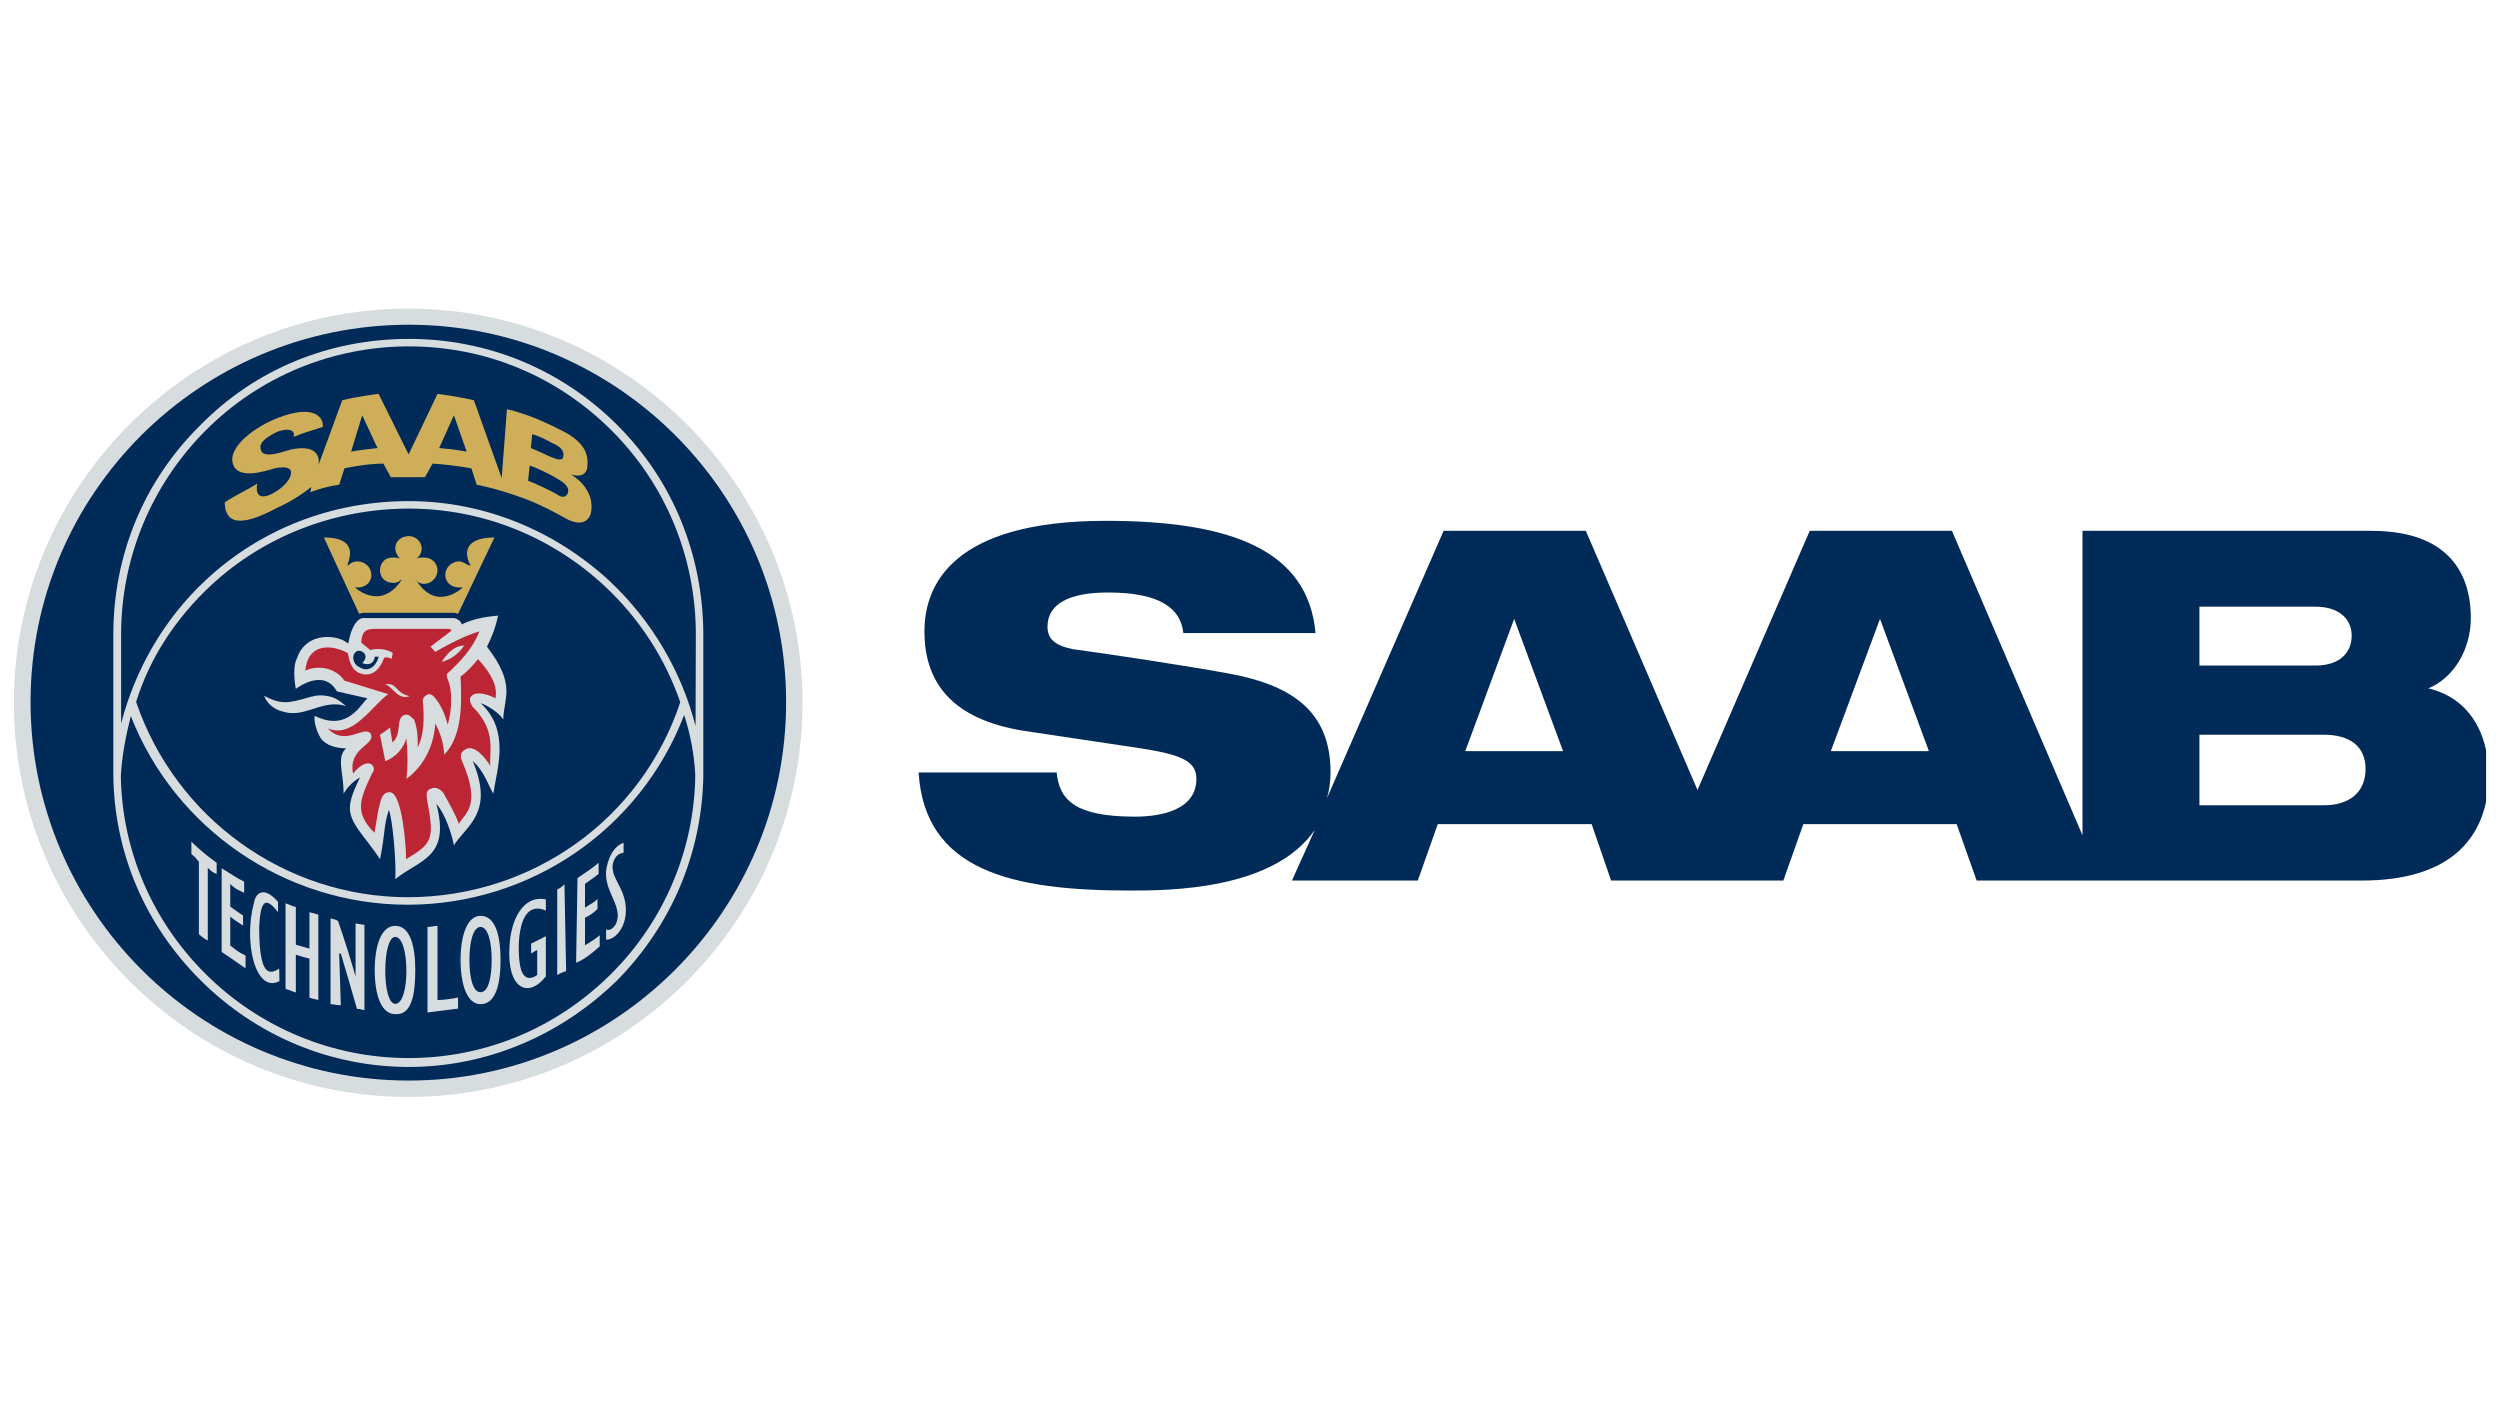
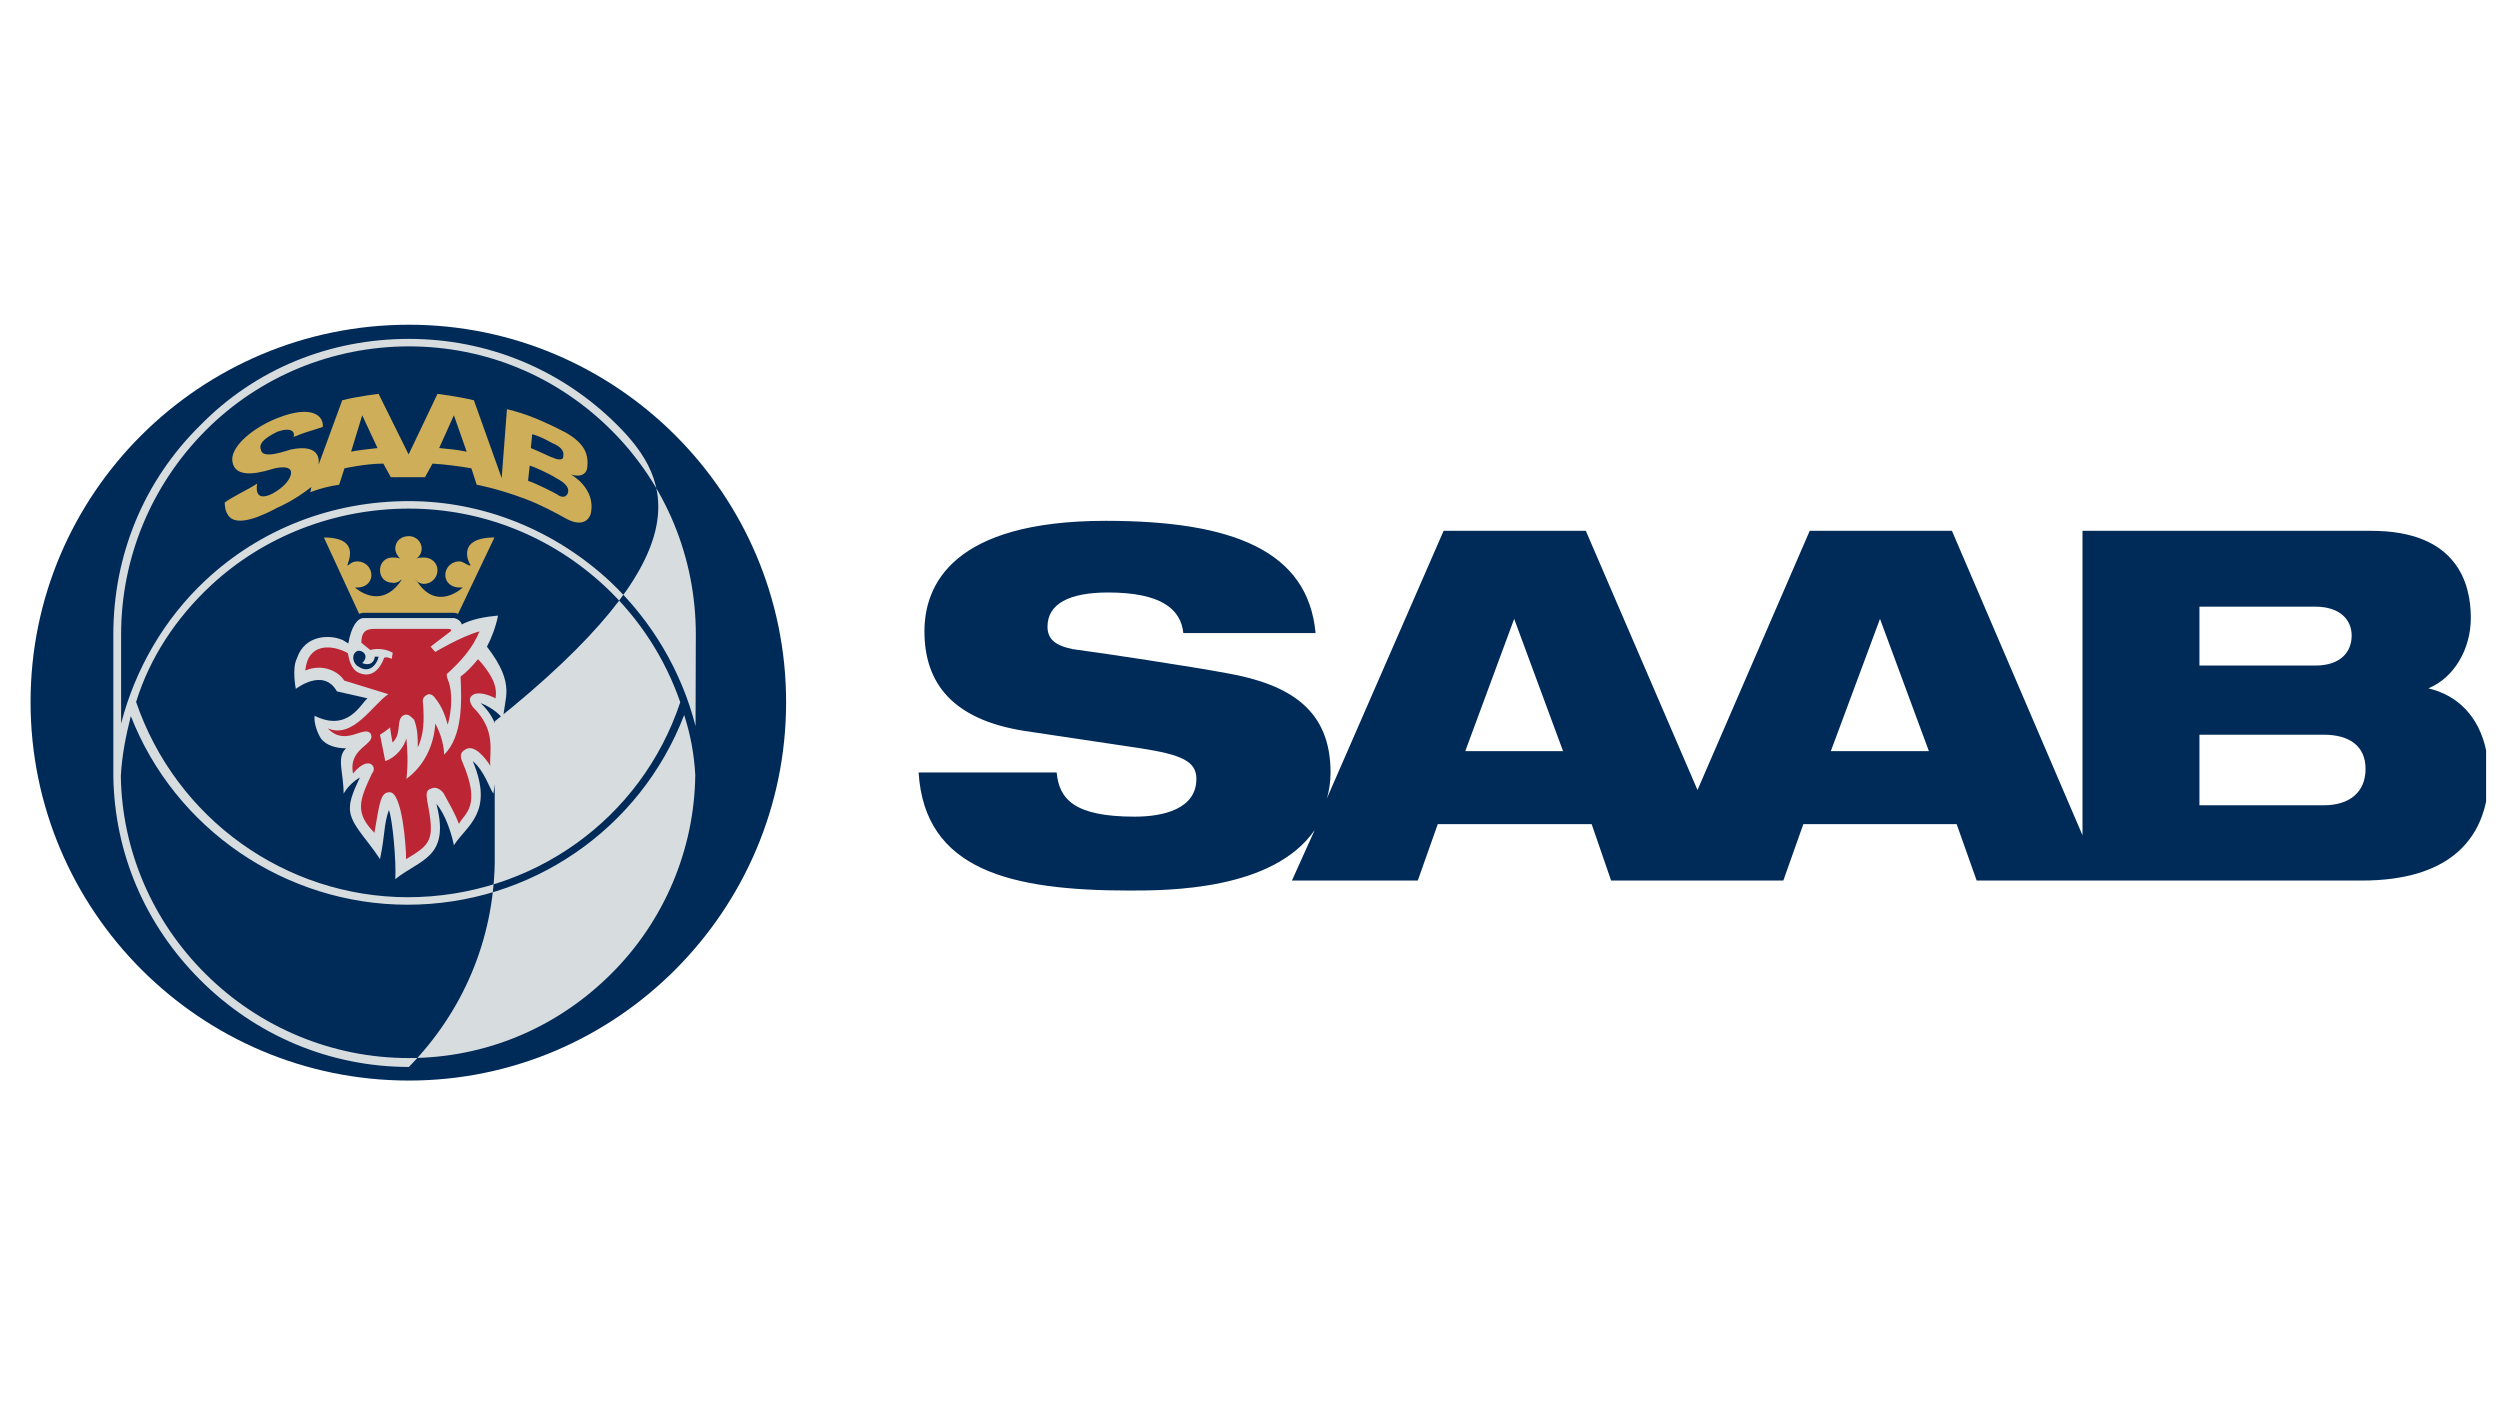
<svg xmlns="http://www.w3.org/2000/svg" version="1.1" x="0px" y="0px" viewBox="0 0 900 506" style="enable-background:new 0 0 900 506;" xml:space="preserve">
  <style type="text/css">
	.st0{fill:#CCCCCC;}
	.st1{fill:#8C8C8C;}
	.st2{fill:#C4053B;}
	.st3{fill:#00008F;}
	.st4{fill:#FF1721;}
	.st5{fill:#FFFFFF;}
	.st6{fill:#003399;}
	.st7{fill-rule:evenodd;clip-rule:evenodd;fill:#FFFFFF;}
	.st8{fill:url(#SVGID_1_);}
	.st9{fill:url(#SVGID_00000021096097074428435270000002298678163431283343_);}
	.st10{fill:url(#SVGID_00000119820064042724069990000015507849024430673031_);}
	.st11{fill:url(#SVGID_00000170278483059633163720000018257851317734526135_);}
	.st12{fill:url(#SVGID_00000021086447089490691020000001828774656251822741_);}
	.st13{fill:url(#SVGID_00000130648320009076859940000010827625528092486022_);}
	.st14{fill:#231F20;}
	.st15{fill:#FFD400;}
	.st16{fill:#4C3E3D;}
	.st17{fill:#C4D600;}
	.st18{fill:#84BD00;}
	.st19{fill:#00AE53;}
	.st20{fill:#006341;}
	.st21{fill:#00874E;}
	.st22{fill:#070E57;}
	.st23{fill:#35A754;}
	.st24{fill:#F8B400;}
	.st25{fill:#86C440;}
	.st26{fill:#808084;}
	.st27{fill:#BEC0C2;}
	.st28{fill:#005366;}
	.st29{fill:#FFBA3A;}
	.st30{fill:url(#SVGID_00000137093714676533853680000016060780192736384672_);}
	.st31{fill:url(#SVGID_00000116938371787353068850000014874511045620761773_);}
	.st32{fill:url(#SVGID_00000098180369516397221490000003063821560610604697_);}
	.st33{clip-path:url(#SVGID_00000151501131376946947430000011250657016335234199_);}
	
		.st34{clip-path:url(#SVGID_00000040567209714358514280000017391843731397005711_);fill:url(#SVGID_00000137818880364411067770000006238397148948450696_);}
	.st35{fill:url(#SVGID_00000009557715559488850970000008604972930068470704_);}
	.st36{fill:url(#SVGID_00000032620091860739313720000013023532638695168663_);}
	.st37{clip-path:url(#SVGID_00000154425869807634712400000015923027124556209038_);}
	
		.st38{clip-path:url(#SVGID_00000160874661697974571520000011488775862441272968_);fill:url(#SVGID_00000077303283142093287160000018205690142576851857_);}
	.st39{fill:url(#SVGID_00000028303930104699172840000012342916845550050701_);}
	.st40{fill:url(#SVGID_00000150095622387259421090000009941888070964704396_);}
	.st41{fill:url(#SVGID_00000078750351938635547650000014332026093211869596_);}
	.st42{fill:url(#SVGID_00000097468682294426326940000013007425882556659613_);}
	.st43{fill:url(#SVGID_00000102523451768272698020000000746948921910994848_);}
	.st44{fill:#FFD100;}
	.st45{fill:#212721;}
	.st46{fill:#39A8E5;}
	.st47{fill:#164194;}
	.st48{fill:#212D5D;}
	.st49{fill:#322D2D;}
	.st50{fill-rule:evenodd;clip-rule:evenodd;fill:#322D2D;}
	.st51{clip-path:url(#SVGID_00000053521084787583751750000010824946868295248571_);fill:#E2231A;}
	.st52{fill:#1D1D1B;}
	.st53{clip-path:url(#SVGID_00000098201043772468452410000006771622267646691460_);fill:#1D1D1B;}
	.st54{clip-path:url(#SVGID_00000121999931355890005370000003728844482172340910_);fill:#1D1D1B;}
	.st55{clip-path:url(#SVGID_00000142157083300776355000000012590769193317911713_);fill:#E2231A;}
	.st56{clip-path:url(#SVGID_00000020396004345477381710000012151511485776591777_);fill:#1D1D1B;}
	.st57{clip-path:url(#SVGID_00000132796307621679402300000003447021580562344352_);fill:#FFFFFF;}
	.st58{fill:#E2E3E4;}
	.st59{fill:#00689D;}
	.st60{fill:#58595B;}
	.st61{fill-rule:evenodd;clip-rule:evenodd;fill:#58595B;}
	.st62{fill:#0078BF;}
	.st63{fill:#00843D;}
	.st64{fill:#4B4B45;}
	.st65{fill:#E3731C;}
	.st66{fill:#E669A2;}
	.st67{fill:#F3BC87;}
	.st68{fill:#EE9C34;}
	.st69{fill:#F3BE26;}
	.st70{fill:#DB4E18;}
	.st71{fill:#E88C14;}
	.st72{fill:#D1390D;}
	.st73{fill:#D85604;}
	.st74{fill:#C22303;}
	.st75{fill:#C14303;}
	.st76{fill:#AD1B02;}
	.st77{clip-path:url(#SVGID_00000045607865714666812830000001895849019204669107_);}
	.st78{clip-path:url(#SVGID_00000126324604383420637680000017795628854710256314_);fill:#00A6CA;}
	.st79{clip-path:url(#SVGID_00000117661614041363969930000002677514086221606022_);fill:#24274D;}
	.st80{clip-path:url(#SVGID_00000087380322195892412250000006044651455892708537_);fill:#24274D;}
	.st81{clip-path:url(#SVGID_00000118360628301892662870000004911489066683569590_);fill:#24274D;}
	.st82{clip-path:url(#SVGID_00000135662893315399419450000016943515257171520132_);fill:#24274D;}
	.st83{clip-path:url(#SVGID_00000149358413790470346860000002521809287839134630_);fill:#24274D;}
	.st84{clip-path:url(#SVGID_00000132783307744826392710000016644968334646415778_);fill:#24274D;}
	.st85{clip-path:url(#SVGID_00000015331982670803778480000017806809120352801408_);fill:#00A6CA;}
	.st86{fill:#6390B1;}
	.st87{fill:#002F5F;}
	.st88{fill:#4C575D;}
	.st89{fill:#C10A27;}
	.st90{fill:#E16A03;}
	.st91{fill:#95C11F;}
	.st92{fill:none;}
	.st93{fill:#0067A4;}
	.st94{fill:#463378;}
	.st95{fill:#28297D;}
	.st96{fill:#5B6971;}
	.st97{fill:#8F7332;}
	.st98{fill:#333333;}
	.st99{clip-path:url(#SVGID_00000083070509925718222170000014349123829135460005_);fill:#FEC5E4;}
	.st100{clip-path:url(#SVGID_00000083070509925718222170000014349123829135460005_);fill:#FEC4E5;}
	.st101{clip-path:url(#SVGID_00000083070509925718222170000014349123829135460005_);fill:#FEC3E6;}
	.st102{clip-path:url(#SVGID_00000083070509925718222170000014349123829135460005_);fill:#FEC2E7;}
	.st103{clip-path:url(#SVGID_00000083070509925718222170000014349123829135460005_);fill:#FDC3E7;}
	.st104{clip-path:url(#SVGID_00000083070509925718222170000014349123829135460005_);fill:#FCC3E8;}
	.st105{clip-path:url(#SVGID_00000083070509925718222170000014349123829135460005_);fill:#FBC4E8;}
	.st106{clip-path:url(#SVGID_00000083070509925718222170000014349123829135460005_);fill:#FAC5E9;}
	.st107{clip-path:url(#SVGID_00000083070509925718222170000014349123829135460005_);fill:#F9C6E9;}
	.st108{clip-path:url(#SVGID_00000083070509925718222170000014349123829135460005_);fill:#F8C6EA;}
	.st109{clip-path:url(#SVGID_00000083070509925718222170000014349123829135460005_);fill:#F7C7EA;}
	.st110{clip-path:url(#SVGID_00000083070509925718222170000014349123829135460005_);fill:#F6C8EB;}
	.st111{clip-path:url(#SVGID_00000083070509925718222170000014349123829135460005_);fill:#F5C8EB;}
	.st112{clip-path:url(#SVGID_00000083070509925718222170000014349123829135460005_);fill:#F4C9EC;}
	.st113{clip-path:url(#SVGID_00000083070509925718222170000014349123829135460005_);fill:#F3CAEC;}
	.st114{clip-path:url(#SVGID_00000083070509925718222170000014349123829135460005_);fill:#F2CBED;}
	.st115{clip-path:url(#SVGID_00000083070509925718222170000014349123829135460005_);fill:#F1CBED;}
	.st116{clip-path:url(#SVGID_00000083070509925718222170000014349123829135460005_);fill:#F0CCED;}
	.st117{clip-path:url(#SVGID_00000083070509925718222170000014349123829135460005_);fill:#EFCDEE;}
	.st118{clip-path:url(#SVGID_00000083070509925718222170000014349123829135460005_);fill:#EECDEE;}
	.st119{clip-path:url(#SVGID_00000083070509925718222170000014349123829135460005_);fill:#EDCEEF;}
	.st120{clip-path:url(#SVGID_00000083070509925718222170000014349123829135460005_);fill:#ECCFEF;}
	.st121{clip-path:url(#SVGID_00000083070509925718222170000014349123829135460005_);fill:#EBD0F0;}
	.st122{clip-path:url(#SVGID_00000083070509925718222170000014349123829135460005_);fill:#EAD0F0;}
	.st123{clip-path:url(#SVGID_00000083070509925718222170000014349123829135460005_);fill:#E9D1F1;}
	.st124{clip-path:url(#SVGID_00000083070509925718222170000014349123829135460005_);fill:#E8D2F1;}
	.st125{clip-path:url(#SVGID_00000083070509925718222170000014349123829135460005_);fill:#E7D2F2;}
	.st126{clip-path:url(#SVGID_00000083070509925718222170000014349123829135460005_);fill:#E6D3F2;}
	.st127{clip-path:url(#SVGID_00000083070509925718222170000014349123829135460005_);fill:#E5D4F3;}
	.st128{clip-path:url(#SVGID_00000083070509925718222170000014349123829135460005_);fill:#E4D5F3;}
	.st129{clip-path:url(#SVGID_00000083070509925718222170000014349123829135460005_);fill:#E2D5F3;}
	.st130{clip-path:url(#SVGID_00000083070509925718222170000014349123829135460005_);fill:#E1D6F4;}
	.st131{clip-path:url(#SVGID_00000083070509925718222170000014349123829135460005_);fill:#E0D7F4;}
	.st132{clip-path:url(#SVGID_00000083070509925718222170000014349123829135460005_);fill:#DFD7F5;}
	.st133{clip-path:url(#SVGID_00000083070509925718222170000014349123829135460005_);fill:#DED8F5;}
	.st134{clip-path:url(#SVGID_00000083070509925718222170000014349123829135460005_);fill:#DDD9F6;}
	.st135{clip-path:url(#SVGID_00000083070509925718222170000014349123829135460005_);fill:#DCD9F6;}
	.st136{clip-path:url(#SVGID_00000083070509925718222170000014349123829135460005_);fill:#DBDAF7;}
	.st137{clip-path:url(#SVGID_00000083070509925718222170000014349123829135460005_);fill:#DADBF7;}
	.st138{clip-path:url(#SVGID_00000083070509925718222170000014349123829135460005_);fill:#D9DCF8;}
	.st139{clip-path:url(#SVGID_00000083070509925718222170000014349123829135460005_);fill:#D8DCF8;}
	.st140{clip-path:url(#SVGID_00000083070509925718222170000014349123829135460005_);fill:#D7DDF9;}
	.st141{clip-path:url(#SVGID_00000083070509925718222170000014349123829135460005_);fill:#D6DEF9;}
	.st142{clip-path:url(#SVGID_00000083070509925718222170000014349123829135460005_);fill:#D5DEF9;}
	.st143{clip-path:url(#SVGID_00000083070509925718222170000014349123829135460005_);fill:#D4DFFA;}
	.st144{clip-path:url(#SVGID_00000083070509925718222170000014349123829135460005_);fill:#D3E0FA;}
	.st145{clip-path:url(#SVGID_00000083070509925718222170000014349123829135460005_);fill:#D2E1FB;}
	.st146{clip-path:url(#SVGID_00000083070509925718222170000014349123829135460005_);fill:#D1E1FB;}
	.st147{clip-path:url(#SVGID_00000083070509925718222170000014349123829135460005_);fill:#D0E2FC;}
	.st148{clip-path:url(#SVGID_00000083070509925718222170000014349123829135460005_);fill:#CFE3FC;}
	.st149{clip-path:url(#SVGID_00000083070509925718222170000014349123829135460005_);fill:#CEE3FD;}
	.st150{clip-path:url(#SVGID_00000083070509925718222170000014349123829135460005_);fill:#CDE4FD;}
	.st151{clip-path:url(#SVGID_00000083070509925718222170000014349123829135460005_);fill:#CCE5FE;}
	.st152{clip-path:url(#SVGID_00000083070509925718222170000014349123829135460005_);fill:#CBE6FE;}
	.st153{clip-path:url(#SVGID_00000083070509925718222170000014349123829135460005_);fill:#CAE6FF;}
	.st154{clip-path:url(#SVGID_00000083070509925718222170000014349123829135460005_);fill:#C9E7FF;}
	.st155{clip-path:url(#SVGID_00000083070509925718222170000014349123829135460005_);fill:#C8E7FF;}
	.st156{clip-path:url(#SVGID_00000083070509925718222170000014349123829135460005_);fill:#C7E8FF;}
	.st157{clip-path:url(#SVGID_00000083070509925718222170000014349123829135460005_);fill:#C6E8FF;}
	.st158{clip-path:url(#SVGID_00000083070509925718222170000014349123829135460005_);fill:#C5E8FE;}
	.st159{clip-path:url(#SVGID_00000083070509925718222170000014349123829135460005_);fill:#C4E9FE;}
	.st160{clip-path:url(#SVGID_00000083070509925718222170000014349123829135460005_);fill:#C3E9FE;}
	.st161{clip-path:url(#SVGID_00000083070509925718222170000014349123829135460005_);fill:#C2E9FE;}
	.st162{clip-path:url(#SVGID_00000083070509925718222170000014349123829135460005_);fill:#C1EAFE;}
	.st163{clip-path:url(#SVGID_00000083070509925718222170000014349123829135460005_);fill:#C0EAFE;}
	.st164{clip-path:url(#SVGID_00000083070509925718222170000014349123829135460005_);fill:#BFEAFD;}
	.st165{clip-path:url(#SVGID_00000083070509925718222170000014349123829135460005_);fill:#BEEBFD;}
	.st166{clip-path:url(#SVGID_00000083070509925718222170000014349123829135460005_);fill:#BDEBFD;}
	.st167{clip-path:url(#SVGID_00000083070509925718222170000014349123829135460005_);fill:#BCECFD;}
	.st168{clip-path:url(#SVGID_00000083070509925718222170000014349123829135460005_);fill:#BBECFD;}
	.st169{clip-path:url(#SVGID_00000083070509925718222170000014349123829135460005_);fill:#BAECFD;}
	.st170{clip-path:url(#SVGID_00000083070509925718222170000014349123829135460005_);fill:#B9EDFC;}
	.st171{clip-path:url(#SVGID_00000083070509925718222170000014349123829135460005_);fill:#B8EDFC;}
	.st172{clip-path:url(#SVGID_00000083070509925718222170000014349123829135460005_);fill:#B7EDFC;}
	.st173{clip-path:url(#SVGID_00000083070509925718222170000014349123829135460005_);fill:#B6EEFC;}
	.st174{clip-path:url(#SVGID_00000083070509925718222170000014349123829135460005_);fill:#B5EEFC;}
	.st175{clip-path:url(#SVGID_00000083070509925718222170000014349123829135460005_);fill:#B4EEFC;}
	.st176{clip-path:url(#SVGID_00000083070509925718222170000014349123829135460005_);fill:#B3EFFB;}
	.st177{clip-path:url(#SVGID_00000083070509925718222170000014349123829135460005_);fill:#B2EFFB;}
	.st178{clip-path:url(#SVGID_00000083070509925718222170000014349123829135460005_);fill:#B1EFFB;}
	.st179{clip-path:url(#SVGID_00000083070509925718222170000014349123829135460005_);fill:#B0F0FB;}
	.st180{clip-path:url(#SVGID_00000083070509925718222170000014349123829135460005_);fill:#AFF0FB;}
	.st181{clip-path:url(#SVGID_00000083070509925718222170000014349123829135460005_);fill:#AEF0FB;}
	.st182{clip-path:url(#SVGID_00000083070509925718222170000014349123829135460005_);fill:#ADF1FA;}
	.st183{clip-path:url(#SVGID_00000083070509925718222170000014349123829135460005_);fill:#ACF1FA;}
	.st184{clip-path:url(#SVGID_00000083070509925718222170000014349123829135460005_);fill:#ABF1FA;}
	.st185{clip-path:url(#SVGID_00000083070509925718222170000014349123829135460005_);fill:#AAF2FA;}
	.st186{clip-path:url(#SVGID_00000083070509925718222170000014349123829135460005_);fill:#A9F2FA;}
	.st187{clip-path:url(#SVGID_00000083070509925718222170000014349123829135460005_);fill:#A8F3FA;}
	.st188{clip-path:url(#SVGID_00000083070509925718222170000014349123829135460005_);fill:#A6F3F9;}
	.st189{clip-path:url(#SVGID_00000083070509925718222170000014349123829135460005_);fill:#A5F3F9;}
	.st190{clip-path:url(#SVGID_00000083070509925718222170000014349123829135460005_);fill:#A4F4F9;}
	.st191{clip-path:url(#SVGID_00000083070509925718222170000014349123829135460005_);fill:#A3F4F9;}
	.st192{clip-path:url(#SVGID_00000083070509925718222170000014349123829135460005_);fill:#A2F4F9;}
	.st193{clip-path:url(#SVGID_00000083070509925718222170000014349123829135460005_);fill:#A1F5F9;}
	.st194{clip-path:url(#SVGID_00000083070509925718222170000014349123829135460005_);fill:#A0F5F8;}
	.st195{clip-path:url(#SVGID_00000083070509925718222170000014349123829135460005_);fill:#9FF5F8;}
	.st196{clip-path:url(#SVGID_00000083070509925718222170000014349123829135460005_);fill:#9EF6F8;}
	.st197{clip-path:url(#SVGID_00000083070509925718222170000014349123829135460005_);fill:#9DF6F8;}
	.st198{clip-path:url(#SVGID_00000083070509925718222170000014349123829135460005_);fill:#9CF6F8;}
	.st199{clip-path:url(#SVGID_00000083070509925718222170000014349123829135460005_);fill:#9BF7F8;}
	.st200{clip-path:url(#SVGID_00000083070509925718222170000014349123829135460005_);fill:#9AF7F7;}
	.st201{clip-path:url(#SVGID_00000083070509925718222170000014349123829135460005_);fill:#99F7F7;}
	.st202{clip-path:url(#SVGID_00000083070509925718222170000014349123829135460005_);fill:#98F8F7;}
	.st203{clip-path:url(#SVGID_00000083070509925718222170000014349123829135460005_);fill:#97F8F7;}
	.st204{clip-path:url(#SVGID_00000083070509925718222170000014349123829135460005_);fill:#96F8F7;}
	.st205{clip-path:url(#SVGID_00000083070509925718222170000014349123829135460005_);fill:#95F9F7;}
	.st206{clip-path:url(#SVGID_00000083070509925718222170000014349123829135460005_);fill:#94F9F6;}
	.st207{clip-path:url(#SVGID_00000083070509925718222170000014349123829135460005_);fill:#93F9F6;}
	.st208{clip-path:url(#SVGID_00000083070509925718222170000014349123829135460005_);fill:#92FAF6;}
	.st209{clip-path:url(#SVGID_00000083070509925718222170000014349123829135460005_);fill:#91FAF6;}
	.st210{clip-path:url(#SVGID_00000083070509925718222170000014349123829135460005_);fill:#90FBF6;}
	.st211{clip-path:url(#SVGID_00000083070509925718222170000014349123829135460005_);fill:#8FFBF6;}
	.st212{clip-path:url(#SVGID_00000083070509925718222170000014349123829135460005_);fill:#8EFBF5;}
	.st213{clip-path:url(#SVGID_00000083070509925718222170000014349123829135460005_);fill:#8DFCF5;}
	.st214{clip-path:url(#SVGID_00000072996953396072250290000001299077378062562485_);fill:#FFE2CD;}
	.st215{clip-path:url(#SVGID_00000072996953396072250290000001299077378062562485_);fill:#FFE1CE;}
	.st216{clip-path:url(#SVGID_00000072996953396072250290000001299077378062562485_);fill:#FFE0CF;}
	.st217{clip-path:url(#SVGID_00000072996953396072250290000001299077378062562485_);fill:#FFDFD0;}
	.st218{clip-path:url(#SVGID_00000072996953396072250290000001299077378062562485_);fill:#FFDED0;}
	.st219{clip-path:url(#SVGID_00000072996953396072250290000001299077378062562485_);fill:#FFDDD1;}
	.st220{clip-path:url(#SVGID_00000072996953396072250290000001299077378062562485_);fill:#FFDCD2;}
	.st221{clip-path:url(#SVGID_00000072996953396072250290000001299077378062562485_);fill:#FFDBD3;}
	.st222{clip-path:url(#SVGID_00000072996953396072250290000001299077378062562485_);fill:#FFDAD4;}
	.st223{clip-path:url(#SVGID_00000072996953396072250290000001299077378062562485_);fill:#FFD9D5;}
	.st224{clip-path:url(#SVGID_00000072996953396072250290000001299077378062562485_);fill:#FFD8D5;}
	.st225{clip-path:url(#SVGID_00000072996953396072250290000001299077378062562485_);fill:#FFD7D6;}
	.st226{clip-path:url(#SVGID_00000072996953396072250290000001299077378062562485_);fill:#FFD6D7;}
	.st227{clip-path:url(#SVGID_00000072996953396072250290000001299077378062562485_);fill:#FFD5D8;}
	.st228{clip-path:url(#SVGID_00000072996953396072250290000001299077378062562485_);fill:#FFD4D9;}
	.st229{clip-path:url(#SVGID_00000072996953396072250290000001299077378062562485_);fill:#FFD3DA;}
	.st230{clip-path:url(#SVGID_00000072996953396072250290000001299077378062562485_);fill:#FED1DA;}
	.st231{clip-path:url(#SVGID_00000072996953396072250290000001299077378062562485_);fill:#FED0DB;}
	.st232{clip-path:url(#SVGID_00000072996953396072250290000001299077378062562485_);fill:#FECFDC;}
	.st233{clip-path:url(#SVGID_00000072996953396072250290000001299077378062562485_);fill:#FECEDD;}
	.st234{clip-path:url(#SVGID_00000072996953396072250290000001299077378062562485_);fill:#FECDDE;}
	.st235{clip-path:url(#SVGID_00000072996953396072250290000001299077378062562485_);fill:#FECCDF;}
	.st236{clip-path:url(#SVGID_00000072996953396072250290000001299077378062562485_);fill:#FECBDF;}
	.st237{clip-path:url(#SVGID_00000072996953396072250290000001299077378062562485_);fill:#FECAE0;}
	.st238{clip-path:url(#SVGID_00000072996953396072250290000001299077378062562485_);fill:#FEC9E1;}
	.st239{clip-path:url(#SVGID_00000072996953396072250290000001299077378062562485_);fill:#FEC8E2;}
	.st240{clip-path:url(#SVGID_00000072996953396072250290000001299077378062562485_);fill:#FEC7E3;}
	.st241{clip-path:url(#SVGID_00000072996953396072250290000001299077378062562485_);fill:#FEC6E4;}
	.st242{clip-path:url(#SVGID_00000072996953396072250290000001299077378062562485_);fill:#FEC5E4;}
	.st243{clip-path:url(#SVGID_00000072996953396072250290000001299077378062562485_);fill:#FEC4E5;}
	.st244{clip-path:url(#SVGID_00000072996953396072250290000001299077378062562485_);fill:#FEC3E6;}
	.st245{clip-path:url(#SVGID_00000072996953396072250290000001299077378062562485_);fill:#FEC2E7;}
	.st246{clip-path:url(#SVGID_00000072996953396072250290000001299077378062562485_);fill:#FDC3E7;}
	.st247{clip-path:url(#SVGID_00000072996953396072250290000001299077378062562485_);fill:#FCC3E8;}
	.st248{clip-path:url(#SVGID_00000072996953396072250290000001299077378062562485_);fill:#FBC4E8;}
	.st249{clip-path:url(#SVGID_00000072996953396072250290000001299077378062562485_);fill:#FAC5E9;}
	.st250{clip-path:url(#SVGID_00000072996953396072250290000001299077378062562485_);fill:#F9C6E9;}
	.st251{clip-path:url(#SVGID_00000072996953396072250290000001299077378062562485_);fill:#F8C6EA;}
	.st252{clip-path:url(#SVGID_00000072996953396072250290000001299077378062562485_);fill:#F7C7EA;}
	.st253{clip-path:url(#SVGID_00000072996953396072250290000001299077378062562485_);fill:#F6C8EB;}
	.st254{clip-path:url(#SVGID_00000072996953396072250290000001299077378062562485_);fill:#F5C8EB;}
	.st255{clip-path:url(#SVGID_00000072996953396072250290000001299077378062562485_);fill:#F4C9EC;}
	.st256{clip-path:url(#SVGID_00000072996953396072250290000001299077378062562485_);fill:#F3CAEC;}
	.st257{clip-path:url(#SVGID_00000072996953396072250290000001299077378062562485_);fill:#F2CBED;}
	.st258{clip-path:url(#SVGID_00000072996953396072250290000001299077378062562485_);fill:#F1CBED;}
	.st259{clip-path:url(#SVGID_00000072996953396072250290000001299077378062562485_);fill:#F0CCED;}
	.st260{clip-path:url(#SVGID_00000072996953396072250290000001299077378062562485_);fill:#EFCDEE;}
	.st261{clip-path:url(#SVGID_00000072996953396072250290000001299077378062562485_);fill:#EECDEE;}
	.st262{clip-path:url(#SVGID_00000072996953396072250290000001299077378062562485_);fill:#EDCEEF;}
	.st263{clip-path:url(#SVGID_00000072996953396072250290000001299077378062562485_);fill:#ECCFEF;}
	.st264{clip-path:url(#SVGID_00000072996953396072250290000001299077378062562485_);fill:#EBD0F0;}
	.st265{clip-path:url(#SVGID_00000072996953396072250290000001299077378062562485_);fill:#EAD0F0;}
	.st266{clip-path:url(#SVGID_00000072996953396072250290000001299077378062562485_);fill:#E9D1F1;}
	.st267{clip-path:url(#SVGID_00000072996953396072250290000001299077378062562485_);fill:#E8D2F1;}
	.st268{clip-path:url(#SVGID_00000072996953396072250290000001299077378062562485_);fill:#E7D2F2;}
	.st269{clip-path:url(#SVGID_00000072996953396072250290000001299077378062562485_);fill:#E6D3F2;}
	.st270{clip-path:url(#SVGID_00000072996953396072250290000001299077378062562485_);fill:#E5D4F3;}
	.st271{clip-path:url(#SVGID_00000072996953396072250290000001299077378062562485_);fill:#E4D5F3;}
	.st272{clip-path:url(#SVGID_00000072996953396072250290000001299077378062562485_);fill:#E2D5F3;}
	.st273{clip-path:url(#SVGID_00000072996953396072250290000001299077378062562485_);fill:#E1D6F4;}
	.st274{clip-path:url(#SVGID_00000072996953396072250290000001299077378062562485_);fill:#E0D7F4;}
	.st275{clip-path:url(#SVGID_00000072996953396072250290000001299077378062562485_);fill:#DFD7F5;}
	.st276{clip-path:url(#SVGID_00000072996953396072250290000001299077378062562485_);fill:#DED8F5;}
	.st277{clip-path:url(#SVGID_00000072996953396072250290000001299077378062562485_);fill:#DDD9F6;}
	.st278{clip-path:url(#SVGID_00000072996953396072250290000001299077378062562485_);fill:#DCD9F6;}
	.st279{clip-path:url(#SVGID_00000072996953396072250290000001299077378062562485_);fill:#DBDAF7;}
	.st280{clip-path:url(#SVGID_00000072996953396072250290000001299077378062562485_);fill:#DADBF7;}
	.st281{clip-path:url(#SVGID_00000072996953396072250290000001299077378062562485_);fill:#D9DCF8;}
	.st282{clip-path:url(#SVGID_00000072996953396072250290000001299077378062562485_);fill:#D8DCF8;}
	.st283{clip-path:url(#SVGID_00000072996953396072250290000001299077378062562485_);fill:#D7DDF9;}
	.st284{fill:#133A62;}
	.st285{fill:#25597E;}
	.st286{fill:#30698C;}
	.st287{fill:#3A7C9D;}
	.st288{fill:#4490B3;}
	.st289{fill:#1A496F;}
	.st290{fill:#5EBF97;}
	.st291{fill:#2A385A;}
	.st292{fill:#A32035;}
	.st293{fill:#636569;}
	.st294{fill-rule:evenodd;clip-rule:evenodd;fill:#636569;}
	.st295{fill:#336699;}
	.st296{fill:#FFCC33;}
	.st297{fill-rule:evenodd;clip-rule:evenodd;fill:#00509E;}
	.st298{fill-rule:evenodd;clip-rule:evenodd;fill:#FFEC00;}
	.st299{fill-rule:evenodd;clip-rule:evenodd;fill:#1B1918;}
	.st300{fill:#00509E;}
	.st301{fill:#007DC5;}
	.st302{fill:url(#SVGID_00000173151703512369275200000000347689763598848928_);}
	.st303{fill:url(#SVGID_00000023977732548258605520000005993097328832990850_);}
	.st304{fill:url(#SVGID_00000054958343402251860440000017006504709881044157_);}
	.st305{fill:url(#SVGID_00000174601132369043654410000018415376914147350971_);}
	.st306{fill:url(#SVGID_00000171695565812381085230000010859472404028347814_);}
	.st307{fill:url(#SVGID_00000067930321434709680910000015838221069437404827_);}
	.st308{fill:url(#SVGID_00000060003924864443894520000009388752459483969179_);}
	.st309{fill:url(#SVGID_00000044147544055847078020000018337967661110223762_);}
	.st310{fill:url(#SVGID_00000047045742605854682200000002511163886276454308_);}
	.st311{fill:#243E86;}
	.st312{fill:#A100FF;}
	.st313{fill:#E11937;}
	.st314{fill:#EF008E;}
	.st315{fill:#2A4C87;}
	.st316{fill:#2E4E88;}
	.st317{fill:#1F3D70;}
	.st318{fill:#194C88;}
	.st319{fill:#3468A3;}
	.st320{fill:#4C8DCB;}
	.st321{fill:#3498B3;}
	.st322{fill:#0AA496;}
	.st323{fill:#00AA75;}
	.st324{fill:#4FBA6A;}
	.st325{fill:#7EC45F;}
	.st326{fill:#4C609B;}
	.st327{fill:#54669F;}
	.st328{fill:#746FA7;}
	.st329{fill:#99558E;}
	.st330{fill:#AF3379;}
	.st331{fill:#BE266A;}
	.st332{fill:#D4525C;}
	.st333{fill:#E0654F;}
	.st334{fill:#F57F2A;}
	.st335{fill:#F89828;}
	.st336{fill:#FEC127;}
	.st337{fill:#FED627;}
	.st338{fill:#351A55;}
	.st339{fill-rule:evenodd;clip-rule:evenodd;}
	.st340{fill:#778D8D;}
	.st341{fill:#545451;}
	.st342{fill:#00AA9B;}
	.st343{fill:#232D4B;}
	.st344{fill:#86BC25;}
	.st345{fill:#005172;}
	.st346{fill:#3095B4;}
	.st347{fill:#5DC2BF;}
	.st348{fill:#1B1819;}
	.st349{fill:#02A3A3;}
	.st350{fill:#00101D;}
	.st351{fill:#00C43C;}
	.st352{fill:#4A4A49;}
	.st353{fill-rule:evenodd;clip-rule:evenodd;fill:#007CB6;}
	.st354{fill-rule:evenodd;clip-rule:evenodd;fill:#1F272E;}
	.st355{fill:#0072AF;}
	.st356{fill:#00467F;}
	.st357{fill:#F4C200;}
	.st358{fill:#B5007C;}
	.st359{fill:#C7D100;}
	.st360{fill:#E85911;}
	.st361{fill:#595194;}
	.st362{fill:#059BD2;}
	.st363{fill-rule:evenodd;clip-rule:evenodd;fill:#FC6600;}
	.st364{fill:#FC6600;}
	.st365{fill:#ED1A3B;}
	.st366{fill-rule:evenodd;clip-rule:evenodd;fill:#ED1A3B;}
	.st367{fill:#FF0000;}
	.st368{clip-path:url(#SVGID_00000139269515495493855170000004931670009321602189_);}
	.st369{fill:#EAAA00;}
	.st370{fill:#9D2235;}
	.st371{clip-path:url(#SVGID_00000080171369244479585640000010348379294877416124_);}
	.st372{fill:#FFC233;}
	.st373{fill:#C40E3E;}
	.st374{clip-path:url(#SVGID_00000145781324293075099980000016843395940754072456_);}
	.st375{fill:#ED1C24;}
	.st376{fill:#B20D35;}
	.st377{fill:#F5970F;}
	.st378{fill:#59585A;}
	.st379{fill:#B1B2B4;}
	.st380{fill:#003DA6;}
	.st381{fill:#007FA9;}
	.st382{fill:#FFB71B;}
	.st383{fill-rule:evenodd;clip-rule:evenodd;fill:#107ACA;}
	.st384{fill:#107ACA;}
	.st385{fill:#4181D0;}
	.st386{opacity:0.55;fill:url(#SVGID_00000176008102325805990410000014389285920024229816_);enable-background:new    ;}
	.st387{fill:#FDE100;}
	.st388{fill-rule:evenodd;clip-rule:evenodd;fill:#003882;}
	.st389{fill-rule:evenodd;clip-rule:evenodd;fill:#002364;}
	.st390{fill-rule:evenodd;clip-rule:evenodd;fill:#D70064;}
	.st391{fill-rule:evenodd;clip-rule:evenodd;fill:#00B4AA;}
	.st392{fill:#E86F2A;}
	.st393{fill:#2370B8;}
	.st394{fill:#0F059E;}
	.st395{fill:none;stroke:#FFFFFF;stroke-width:4.400000e-02;stroke-miterlimit:10;}
	.st396{fill-rule:evenodd;clip-rule:evenodd;fill:#FE5716;}
	.st397{fill:#10367A;}
	.st398{fill:#C5281C;}
	.st399{fill:#0058A3;}
	.st400{fill:#FFDB00;}
	.st401{fill:#FFDD05;}
	.st402{fill:#FF4612;}
	.st403{fill:#253746;}
	.st404{fill:#274185;}
	.st405{fill:#1E3250;}
	.st406{clip-path:url(#SVGID_00000109737621699987157020000012904505742983702673_);fill:#1B3281;}
	.st407{fill-rule:evenodd;clip-rule:evenodd;fill:#12ABDB;}
	.st408{fill-rule:evenodd;clip-rule:evenodd;fill:#0070AD;}
	.st409{fill:#304E69;}
	.st410{fill:#1C9DD4;}
	.st411{fill:#00563F;}
	.st412{fill:#27509B;}
	.st413{fill:#183964;}
	.st414{fill:#EEB111;}
	.st415{fill:#ED1C2E;}
	.st416{fill-rule:evenodd;clip-rule:evenodd;fill:#0061A9;}
	.st417{fill-rule:evenodd;clip-rule:evenodd;fill:#FFE822;}
	.st418{fill-rule:evenodd;clip-rule:evenodd;fill:#040506;}
	.st419{fill:#142559;}
	.st420{fill:#E00025;}
	.st421{fill:#006680;}
	.st422{fill:#005EAD;}
	.st423{fill:#001E50;}
	.st424{fill:#E30613;}
	.st425{fill:#6EC2B3;}
	.st426{fill:#F26724;}
	.st427{fill:#12100B;}
	.st428{fill:#254A9A;}
	.st429{fill:url(#path2982_00000049186075631182302860000008522686680931461772_);}
	.st430{fill:#E01D22;}
	.st431{fill:#337993;}
	.st432{fill:#81A4AB;}
	.st433{fill:none;stroke:#81A4AB;stroke-width:1.5;stroke-miterlimit:10;}
	.st434{fill:none;stroke:#337993;stroke-width:1.5;stroke-miterlimit:10;}
	.st435{fill:#004554;}
	.st436{fill:#C4C31E;}
	.st437{fill:#181716;}
	.st438{clip-path:url(#SVGID_00000119080996345655871200000005369458914006181779_);}
	.st439{clip-path:url(#SVGID_00000121237324961858536900000007778019506870966963_);}
	.st440{fill:#004494;}
	.st441{fill:#69AAC7;}
	.st442{fill:#50AE2F;}
	.st443{fill:#72C6A5;}
	.st444{fill:#006892;}
	.st445{fill:#E51202;}
	.st446{fill:#1D1C20;}
	.st447{fill:#F47D30;}
	.st448{fill:#555658;}
	.st449{fill:#569BBE;}
	.st450{fill:#0099DE;}
	.st451{fill:#007EC1;}
	.st452{fill:#00406E;}
	.st453{fill:#001836;}
	.st454{fill:#3E3D40;}
	.st455{fill-rule:evenodd;clip-rule:evenodd;fill:#2C53A0;}
	.st456{opacity:0.7;}
	.st457{clip-path:url(#SVGID_00000070810771135022779000000012429074840070335643_);}
	.st458{clip-path:url(#SVGID_00000140010768141952268430000009901430674909380244_);}
	.st459{clip-path:url(#SVGID_00000132783860048442782930000002809168013061752250_);}
	.st460{clip-path:url(#SVGID_00000072249977524380682050000003540344792640002735_);}
	.st461{fill:#76BF43;}
	.st462{fill:#FFF100;}
	.st463{fill:#CE1F36;}
	.st464{fill:#283877;}
	.st465{fill:#19458F;}
	.st466{fill:#EB172B;}
	.st467{fill:#002856;}
	.st468{fill:#E20074;}
	.st469{fill:#292F7C;}
	.st470{fill:#C00C1D;}
	.st471{fill:#666666;}
	.st472{fill:#007858;}
	.st473{fill:#72787A;}
	.st474{fill:#002F60;}
	.st475{fill:#005CA6;}
	.st476{fill:#D3D62E;}
	.st477{fill:#0A2D82;}
	.st478{fill:#EC111A;}
	.st479{fill:#00A2C7;}
	.st480{fill:#EC4025;}
	.st481{fill:#558618;}
	.st482{fill:#B2D235;}
	.st483{fill:#FFD700;}
	.st484{fill:#EC1C24;}
	.st485{fill:#C10239;}
	.st486{fill:#FF6600;}
	.st487{fill:#DB1F26;}
	.st488{fill-rule:evenodd;clip-rule:evenodd;fill:#FB9634;}
	.st489{fill:#F68B1F;}
	.st490{fill:#EBB300;}
	.st491{fill-rule:evenodd;clip-rule:evenodd;fill:#0000A4;}
	.st492{fill:#F7941D;}
	.st493{fill:#0073B6;}
	.st494{fill:#104274;}
	.st495{clip-path:url(#SVGID_00000142160794980022605100000017770055304996305801_);fill:#4A4A49;}
	.st496{clip-path:url(#SVGID_00000013877958297452268110000011915022481099318927_);}
	.st497{clip-path:url(#SVGID_00000021808475461566403580000012412155733182651313_);}
	.st498{clip-path:url(#SVGID_00000152253409490320388270000017039262184010368693_);}
	.st499{clip-path:url(#SVGID_00000023280609896955082040000007151696089689772438_);fill:#63C3D1;}
	.st500{clip-path:url(#SVGID_00000088855306007908927400000006566752143556404871_);fill:#008BD2;}
	.st501{fill:#575756;}
	.st502{clip-path:url(#SVGID_00000073706933796914559740000002801268243765498753_);}
	.st503{fill:#181715;}
	.st504{fill:url(#SVGID_00000005957290435627677880000018061742266732876461_);}
	.st505{fill-rule:evenodd;clip-rule:evenodd;fill:#EC1D24;}
	.st506{fill-rule:evenodd;clip-rule:evenodd;fill:#112268;}
	.st507{fill:#00205B;}
	.st508{fill:#80C343;}
	.st509{fill-rule:evenodd;clip-rule:evenodd;fill:#EF4E30;}
	.st510{fill:#02104F;}
	.st511{fill:#194338;}
	.st512{fill:none;stroke:#B78F1A;stroke-width:5.476;}
	.st513{fill:#EFDB32;}
	.st514{fill:#E6C83D;}
	.st515{fill:none;stroke:#B78F1A;stroke-width:2.282;}
	.st516{fill:#4975B8;}
	.st517{fill:none;stroke:#B78F1A;stroke-width:0.913;}
	.st518{fill:#98D8FA;}
	.st519{fill:#2E6E17;}
	.st520{fill:#6EA209;}
	.st521{fill:#85BD68;}
	.st522{fill:#427129;}
	.st523{fill:none;stroke:#B78F1A;stroke-width:4.107;}
	.st524{fill:none;stroke:#000000;stroke-width:7.945;}
	.st525{fill:#875316;}
	.st526{fill:#B78F1A;}
	.st527{fill:#E5C239;}
	.st528{fill:#2A6807;}
	.st529{fill:#669B16;}
	.st530{fill:#222E64;}
	.st531{fill:#71331B;}
	.st532{fill:none;stroke:#B78F1A;stroke-width:3.012;}
	.st533{fill:none;stroke:#B78F1A;stroke-width:2.738;}
	.st534{fill:#BDD4EF;}
	.st535{fill:#98D8FA;stroke:#B78F1A;stroke-width:0.496;}
	.st536{fill:none;stroke:#B78F1A;stroke-width:0.496;}
	.st537{fill:#17473A;}
	.st538{fill:none;stroke:#B78F1A;stroke-width:0.456;}
	.st539{fill:#98D8FA;stroke:#B78F1A;stroke-width:0.456;}
	.st540{fill:#EE2722;}
	.st541{fill:#40C706;}
	.st542{fill:#002391;}
	.st543{fill:#FFCE0A;}
	.st544{clip-path:url(#SVGID_00000035499147947935766780000007169554734307412148_);fill:#010101;}
	.st545{fill:#010101;}
	.st546{fill:#2476B9;}
	.st547{fill:#98C21F;}
	.st548{fill:#24377D;}
	.st549{fill-rule:evenodd;clip-rule:evenodd;fill:#1162A5;}
	.st550{fill:#E51636;}
	.st551{fill-rule:evenodd;clip-rule:evenodd;fill:#E51636;}
	.st552{fill:#D71E25;}
	.st553{fill:#00DC06;}
	.st554{fill:#C74634;}
	.st555{fill:#6185C4;}
	.st556{fill:url(#Path_6_00000118393275952232856610000003587507863786991766_);}
	.st557{fill-rule:evenodd;clip-rule:evenodd;fill:url(#SVGID_00000049928562516003980300000007761623931102206083_);}
	.st558{fill-rule:evenodd;clip-rule:evenodd;fill:#989A9C;}
	.st559{fill-rule:evenodd;clip-rule:evenodd;fill:#BF0E88;}
	.st560{fill-rule:evenodd;clip-rule:evenodd;fill:#231F20;}
	.st561{fill:#E5173F;}
	.st562{fill-rule:evenodd;clip-rule:evenodd;fill:#E5173F;}
	.st563{fill:#221E1F;}
	.st564{fill:#2C2F73;}
	.st565{fill:#5EBFD4;}
	.st566{fill:#E52B34;}
	.st567{fill:#E51535;}
	.st568{fill-rule:evenodd;clip-rule:evenodd;fill:#D7DCDF;}
	.st569{fill-rule:evenodd;clip-rule:evenodd;fill:#002A58;}
	.st570{fill-rule:evenodd;clip-rule:evenodd;fill:#CFAE59;}
	.st571{fill-rule:evenodd;clip-rule:evenodd;fill:#BB2534;}
</style>
  <g id="backgrouns">
</g>
  <g id="Layer_2">
    <g>
-       <path class="st568" d="M147,111.1c78.1,0,141.9,63.7,141.9,141.9S225.2,394.9,147,394.9C68.7,394.9,5,331.1,5,253    C5,174.9,68.7,111.1,147,111.1L147,111.1z" />
      <path class="st569" d="M147.2,116.9c-75.1,0-136.2,60.7-136.2,135.8S72,389,147.2,389c74.7,0,135.8-61.1,135.8-136.2    S221.8,116.9,147.2,116.9z" />
-       <path class="st568" d="M222.3,153.1c-20.3-20.3-47-31.1-75.1-31.1c-28.5,0-55.2,10.8-75.1,31.1c-20.3,20-31.3,46.7-31.3,75.3v51    c0.4,27.7,11.4,53.5,31.3,73.4c19.9,19.9,46.6,31.3,75.1,31.3c28.1,0,54.8-11.4,75.1-31.3c19.5-19.9,30.4-45.7,30.9-73.4v-51    C253.1,199.8,242.3,173.1,222.3,153.1z M220.1,350.5c-19.5,19.5-45.3,30.4-73,30.4c-27.5,0-53.8-11-73.2-30.4    c-19-18.9-30-44.3-30.4-71.1c0.4-7.6,1.9-14.9,3.6-21.6c15.9,40.7,55.7,67.9,99.6,67.9c44.2,0,83.8-27.1,99.6-68.3    c2.2,6.8,3.6,14,4,21.6C250,305.8,239.1,331.6,220.1,350.5L220.1,350.5z M49,252.7c4.9-15.9,14.4-30.3,27.1-42.1    c19-17.6,44.4-27.5,71.1-27.5c26.2,0,51.2,9.9,70.6,28c12.3,11.5,21.6,25.8,27.1,41.7c-14,42.1-53.3,70.2-98.2,70.2    C102.8,322.9,63.4,294.8,49,252.7L49,252.7z M250.4,261.4c-5.1-19.9-15.8-37.9-30.7-52c-20-18.6-45.8-29-72.5-29    c-27.5,0-53.3,9.9-73.2,28.5c-15,14-25.4,32.2-30.4,51.6v-32.1c0-27.7,11-53.9,30.4-73.4s45.7-30.3,73.2-30.3    c27.7,0,53.5,10.8,73,30.3s30.3,45.7,30.3,73.4L250.4,261.4L250.4,261.4z" />
+       <path class="st568" d="M222.3,153.1c-20.3-20.3-47-31.1-75.1-31.1c-28.5,0-55.2,10.8-75.1,31.1c-20.3,20-31.3,46.7-31.3,75.3v51    c0.4,27.7,11.4,53.5,31.3,73.4c19.9,19.9,46.6,31.3,75.1,31.3c19.5-19.9,30.4-45.7,30.9-73.4v-51    C253.1,199.8,242.3,173.1,222.3,153.1z M220.1,350.5c-19.5,19.5-45.3,30.4-73,30.4c-27.5,0-53.8-11-73.2-30.4    c-19-18.9-30-44.3-30.4-71.1c0.4-7.6,1.9-14.9,3.6-21.6c15.9,40.7,55.7,67.9,99.6,67.9c44.2,0,83.8-27.1,99.6-68.3    c2.2,6.8,3.6,14,4,21.6C250,305.8,239.1,331.6,220.1,350.5L220.1,350.5z M49,252.7c4.9-15.9,14.4-30.3,27.1-42.1    c19-17.6,44.4-27.5,71.1-27.5c26.2,0,51.2,9.9,70.6,28c12.3,11.5,21.6,25.8,27.1,41.7c-14,42.1-53.3,70.2-98.2,70.2    C102.8,322.9,63.4,294.8,49,252.7L49,252.7z M250.4,261.4c-5.1-19.9-15.8-37.9-30.7-52c-20-18.6-45.8-29-72.5-29    c-27.5,0-53.3,9.9-73.2,28.5c-15,14-25.4,32.2-30.4,51.6v-32.1c0-27.7,11-53.9,30.4-73.4s45.7-30.3,73.2-30.3    c27.7,0,53.5,10.8,73,30.3s30.3,45.7,30.3,73.4L250.4,261.4L250.4,261.4z" />
      <path class="st570" d="M123.2,144.1c5.3-1.4,13.1-2.3,13.1-2.3l10.8,21.8l10.4-21.8c0,0,7.4,0.9,13.1,2.3l10,28l1.9-24.8    c7.2,1.7,13.6,4.5,21.3,8.5c7.2,4.2,8.1,8.2,7.6,12.7c0,0-0.4,4-5.9,2.3c0,0,9.1,4.9,7.2,14c-0.9,3.2-4,4.6-8.9,1.9    c-4.2-2.3-9.1-5-15-7.2c-9.9-3.7-17.2-5-17.2-5l-1.9-5.9c-4.6-0.8-9.3-1.4-14-1.7l-2.7,4.9h-12.3l-2.7-4.9c-6.3,0-14,1.7-14,1.7    l-1.9,5.9c-3.6,0.5-7,1.4-10.4,2.7l0.4-1.9c-6.3,5-12.1,7.4-12.1,7.4c-4.2,2.2-15.4,8.1-18.2,2.2c-0.9-1.3-0.9-4-0.9-4    c3.2-2.3,8.1-4.5,11.7-6.8c0,0-1.7,7.2,5.5,3.6c2.3-1.3,5-3.2,6.3-5.9c1.9-4.5-3.6-3.6-5.5-3.2c-3.2,0.9-14.9,5-15.3-3.2    c0-5.3,8.1-11.7,16.3-14.9c12.7-5,16.7-0.6,16.3,3.2c-5,1.7-5.9,1.7-10.5,3.6c0.6-1.9-0.9-3.6-5.8-1.9c-5.5,2.7-6.8,4.6-5.9,6.8    c0.9,3.2,9.1,0,10.8-0.4c11.4-2.3,9.9,5,9.9,5.5L123.2,144.1L123.2,144.1z M126.4,162.6c1.7-0.4,5.9-0.9,9.5-1.3l-5.5-11.8    L126.4,162.6z M190.1,173.1c2.7,0.9,8.2,3.6,10.5,4.9c0,0,2.2,1.9,3.6,0c0.9-1.7,0.4-3.6-4-5.9c-2.7-1.7-7.8-4-9.5-4.5    L190.1,173.1z M191.1,161.3c0,0,4.5,1.9,7.2,3.2c1.3,0.4,1.9,0.9,3.2,0.9c0.9,0,1.3-0.4,1.3-1.3c0.4-2.7-2.6-4-4-4.6    c-3.2-1.7-4-2.2-7.2-3.2L191.1,161.3L191.1,161.3z M158.1,161.3c3.6,0.4,5.3,0.4,9.9,1.3l-4.6-13.1L158.1,161.3L158.1,161.3z" />
-       <path class="st568" d="M95.1,250.5c3.2,1.7,5.9,2.6,9.1,2.2c6.8-0.9,9.1-3.6,15.4-1.7c2.6,0.9,4.9,3.2,4.9,3.2s-1.7-0.6-3.2-0.6    c-6.8-0.4-12.3,4.6-19,2.7C96.4,255,95.1,250.5,95.1,250.5z" />
      <path class="st568" d="M132.3,251.4c-2.3,1.7-6.9,12.3-19,6.3c-0.4,1.3,0.4,5.3,2.2,8.1c1.9,2.7,5.9,3.6,9.1,3.6    c-3.6,3.2-0.9,8.6-0.9,16.3c2.3-4,5.9-5.8,5.9-5.8s-3.6,6.8-3.6,10.4c-0.6,5.9,5.8,11.2,10.8,19c1.9-9.1,1.3-12.3,3.2-17.7    c1.3,3.2,2.7,18.6,2.3,24.9c8.9-7.2,19.9-7.6,14.8-27.1c3.2,3.6,5.5,10.8,6.3,14.9c4.6-7.2,14.6-11.7,6.8-30.3    c4.2,3.6,5.9,9.5,7.4,11.7c1.3-8.9,6.2-22.6-4.6-32.6c2.7,1,6.3,3.2,8.2,5.9c0-7.6,4.9-12.2-5.9-26.2c1.7-3.2,3.2-7.2,4-11.2    c-4.5,0.4-9.5,1.3-13.1,3.2c0-0.6-0.9-1.9-2.7-2.3h-32.6c-2.3,0-4.5,3.2-5.5,9.1c-0.4,0-1.3-1-2.6-1.4c-4.2-1.7-13.1-1.7-15.9,6.8    c-1.9,3.6-0.4,11-0.4,11s9.9-7.8,14.8,0.9L132.3,251.4L132.3,251.4z M129.1,240c-1.9-0.9-2.7-4-1-5.3c1.4-1.4,5.5,0.9,2.3,4    c3.2,1.3,4.5-0.9,4.5-2.3h1.4C135.9,238.7,133.2,242.8,129.1,240L129.1,240z" />
      <path class="st570" d="M163,220.6c1.3,0,1.9,0.4,1.9,0.4l13.1-27.5c-14.1,0-9.1,9.5-8.6,9.9c0,0.4-0.9,0-0.9,0    c-1-0.4-1.9-1.3-3.2-1.3c-2.7,0-5,2.2-5,4.9c0,2.7,2.3,4.5,5,4.5h1.3c0,0-9.5,9.1-16.7-2.6c-0.9-1,0.4,1.3,2.7,1.3    c2.7,0,4.9-2.2,4.9-4.9c0-2.7-2.2-4.6-4.9-4.6c-0.9,0-1.9,0-2.7,0.4c1.2-0.8,1.9-2.2,1.9-3.6c0-2.7-2.3-4.5-4.6-4.5    c-2.7,0-4.9,1.7-4.9,4.5c0,1.4,0.9,2.7,1.7,3.6c-0.9-0.4-1.7-0.4-2.7-0.4c-2.6,0-4.5,1.9-4.5,4.6c0,2.6,1.9,4.5,4.5,4.5    c2.3,0.4,3.6-1.9,3.2-0.9c-7.6,11.2-16.7,2.6-16.7,2.6h0.9c2.7,0,5-1.7,5-4.5c0-2.7-2.3-4.9-5-4.9c-1.3,0-2.2,0.4-3.2,1.3    c0,0-0.9,0.4-0.4,0c0-0.9,5-9.9-8.5-9.9l12.7,27.5c0,0,0.9-0.4,1.7-0.4H163L163,220.6z" />
      <path class="st571" d="M178.4,251.4c0.4-2.7,0.4-6.8-6.3-14.1c-1.9,2.3-4,4.6-6.3,6.3c0.4,8.6,0.9,21.3-5.9,28.1    c0,0,0-5.5-3.2-11.2c-0.4,7.2-3.6,14.9-10.4,19.9c0,0,0.9-5.5,0-14.6c-0.9,3.2-3.6,6.8-7.6,8.2l-1.9-9.5c0,0,3.6-2.3,3.6-2.7    c0,0.4,0.9,5.5,0.9,5.5c3.6-3.2,1-8.6,4.2-9.9c1.7-0.6,2.6,0.9,3.6,1.7c1.3,3.6,1.3,6.3,1.3,10c2.3-4.9,2.3-10,1.9-15.9    c-0.4-1.7,0.4-2.6,1.7-3.2c1-0.4,2.3,0.6,2.7,1.4c2.3,2.7,3.6,6.3,4.5,9.5c1.4-5,1.9-11.8,0-16.3c-0.4-1-0.4-1.9-0.4-1.9    c5-4.5,9.5-9.5,11.8-15.4c-6.8,1.9-15.9,7.4-15.9,7.4l-1.7-1.9l7.2-5.5c0.4-0.4,0.4-0.9-1-0.9h-26.2c-2.6,0-4.9,0.4-4.9,5l3.2,2.6    c0,0,4-1.3,8.1,1l-0.4,2.2c0,0-1.7-0.9-2.7-0.4c-2.2,5.9-5.8,6.8-8.9,5.5c-3.2-1.3-3.7-5-4.2-7.2c-5.9-3.2-14.4-3.6-15.3,6.3    c6.3-2.7,12.1,0.4,14,3.6l15.9,4.9c-5.5,3.6-12.7,16.3-21.8,12.3c6.3,6.8,13.1-1.3,15.4,1.9c2.3,4-8.2,4.9-6.3,14.4    c1.3-1.7,4.5-4.9,6.8-3.2c1.3,1.4,0.4,2.7,0,3.2c-4.5,9.5-6.3,14.1,0.9,21.3c1.9-11.4,2.3-14.6,5.5-14.6c4.5,0,5.9,19.5,5.9,24.1    c9.1-5.5,10.4-6.8,7.6-20.9c-0.4-2.7-0.4-4,1.4-4.5c1.7-0.9,3.6,0.4,4.5,1.7c1.7,3.2,4,6.9,5.5,11c2.2-4,8.1-6.3,1.3-22.2    c-0.9-1.9-0.9-3.6,0.9-4.5c3.2-2.3,7.4,3,9.1,5.8c-0.4-5.3,2.3-12.7-6.3-21.2c-1.3-1.9-1.3-3.2-0.4-4    C171.7,248.7,175.7,250,178.4,251.4L178.4,251.4z" />
-       <path class="st568" d="M138.6,246.4c4.5-0.9,3.6,3.2,8.9,4.2C143.1,252.3,141.2,246.8,138.6,246.4z M167.1,232.4    c-1.9,2.9-4.7,5-8.1,5.9C160.7,235.6,163.4,232.4,167.1,232.4z M71.6,310.2c-0.9-0.9-1.4-1.9-2.7-2.7V303c2.8,2.8,5.9,5.3,9.1,7.6    v4c-1.4-0.4-2.3-1.3-3.2-2.2v26.2c-1.2-0.6-2.2-1.4-3.2-2.3V310.2L71.6,310.2z M79.7,312.5c3.6,2.2,5.5,3.6,8.2,4.9v4    c-1.9-0.9-3.2-1.3-5-3.2v8.2c1.9,1.3,3.2,2.3,4.6,3.2v3.6c-1.6-1-3.1-2-4.6-3.2v10.4c1.9,1.4,2.7,2.3,5.5,3.6v4.6    c-4-2.7-4.5-3.2-8.6-5.9V312.5z M100.6,353.2c-8.6,4.6-13.1-14-9.1-28.5c0.4-2.6,3.2-6.3,8.6,0v3.7c-4.6-5.9-6.3-4.2-6.8,5.3    c0,17.7,3.6,17.3,7.2,15L100.6,353.2L100.6,353.2z M102.8,325.2c1.4,0.4,1.9,0.9,3.7,1.3v13.6c1.3,0.4,3.2,0.9,4.9,1.4v-13.1    c1.4,0.4,1.9,0.4,3.2,0.9V360c-1.3-0.4-2.3-0.4-3.2-0.9v-14c-1.7-0.4-3.3-0.9-4.9-1.4v13.6c-1.4-0.4-2.3-0.9-3.7-1.3V325.2    L102.8,325.2z M119,330.6c1.4,0.4,1.9,0.4,2.7,1c1.9,5.3,4.6,14,6.3,19.9v-19c1,0,2.3,0.4,3.2,0.4v30.7c-0.9,0-1.3-0.4-2.7-0.4    c-1.7-5.9-4-14-5.8-19.9h-0.6l0.6,18.6c-1.4,0-2.7-0.4-3.7-0.4V330.6L119,330.6z M153.9,333.7c1.4,0,2.3-0.4,3.6-0.4V360    c2.3,0,5-0.4,7.4-0.9v4c-3.7,0.4-7.4,1-11,1.4L153.9,333.7L153.9,333.7L153.9,333.7z M196.5,351.5c-6.3,8.1-14,4.5-13.1-10.5    c0.4-10,5-18.9,13.1-17.2v4c-11.2-4.9-10.4,16.9-8.9,21.3c1.3,4,4,3.2,5.8,1.9V342c-0.9,0.4-1.7,0.9-2.2,1.3v-3.6    c1.7-0.9,4-1.9,5.3-2.7L196.5,351.5L196.5,351.5z M200.6,320.2c0.9-0.4,1.7-0.9,2.6-1.9l0.6,31.3c-1.1,0.3-2.2,0.8-3.2,1.4    L200.6,320.2L200.6,320.2z M207.9,316.1c2.7-1.9,5.5-3.6,7.6-5.5v4c-1.7,1.4-3.2,2.3-4.9,3.6v8.6c1.7-1.3,3.2-1.7,4.5-3.2v3.6    c-1.3,1.4-2.7,2.3-4.5,3.2v9.9c2.2-1.3,3.6-2.2,5.3-3.6v4c-2.6,2.3-5.3,4.6-8.5,5.9L207.9,316.1L207.9,316.1z M218.2,334.6    c1.9,1,5-2.2,4-6.8c-0.9-4.5-4.5-8.5-4-14.4c0,0,0.9-8.2,6.3-10v3.6c-3.6,0.4-4,4.5-4,5c0,1.3,0.4,2.2,0.4,2.6    c0.9,2.3,2.3,4.6,3.2,6.8c3.6,9.1-1.4,16.9-5.9,16.9L218.2,334.6L218.2,334.6L218.2,334.6z M149.5,349.2c0,9.1-1.4,16.3-7.2,15.9    c-5,0-7.4-6.8-7.4-15.9c0-8.7,2.3-15.9,7.4-15.9C147.6,333.3,149.5,340.5,149.5,349.2z M142.3,337.3c-2.3,0-3.6,5.5-3.6,12.3    c0,6.3,1.3,11.8,3.6,11.8c2.6,0,4-5.5,4-11.8C146.3,342.8,144.8,337.3,142.3,337.3z M180.2,345.6c0,8.6-1.7,15.9-7.2,15.9    c-4.9,0-7.2-7.2-7.2-15.9c0-8.6,2.3-15.9,7.2-15.9C178.4,329.7,180.2,336.9,180.2,345.6L180.2,345.6z M173,333.7    c-2.7,0-4,5.5-4,11.8c0,6.8,1.3,11.7,4,11.7c2.7,0,4-4.9,4-11.7C177,339.2,175.7,333.7,173,333.7z" />
      <path class="st569" d="M874.2,247.8c8.9-3.6,15.3-13.7,15.3-25.4c0-12.3-4.9-31.3-35.8-31.3H749.7v109.6l-47-109.6h-51.2    l-40.4,93.3l-40.2-93.3h-51.2l-42.1,96.5c0.9-2.7,1.4-6.3,1.4-9.5c0-22.2-14.1-31.7-37.6-35.8c-12.3-2.3-44.4-7.2-55.2-8.6    c-6.3-1.3-9.1-3.6-9.1-8.1c0-8.2,7.8-12.3,21.8-12.3c19,0,26.2,5.9,27.1,14.6h47.6c-2.7-29.6-29.8-40.4-75.5-40.4    c-55.2,0-65.3,23.1-65.3,39.8c0,18.6,10.1,31.7,35.8,35.8l42.1,6.3c14.6,2.3,20,4.6,20,11c0,10.8-11.8,13.6-22.2,13.6    c-21.8,0-27.2-6.3-28.1-15.9h-49.7c2.2,35.3,33.4,42.5,76,42.5c13.6,0,51.6,0,66.6-21.8l-8.2,18.2h45.3l7.2-20.3h55.4L580,317h62    l7.2-20.3h55.2l7.2,20.3h138.6c31.6,0,41.9-14.8,44.8-28.4v-18.5C892.4,257.9,884.8,250.3,874.2,247.8z M527.5,270.4l17.6-47.6    l17.6,47.6H527.5z M659.1,270.4l17.7-47.6l17.6,47.6H659.1z M791.8,218.4h41.7c9.1,0,13.1,4.9,13.1,10.4c0,5.9-4,10.8-13.1,10.8    h-41.7V218.4L791.8,218.4z M836.6,289.9h-44.8v-25.4h44.8c9.1,0,15,4,15,12.3C851.6,285.3,845.7,289.9,836.6,289.9z" />
    </g>
  </g>
</svg>